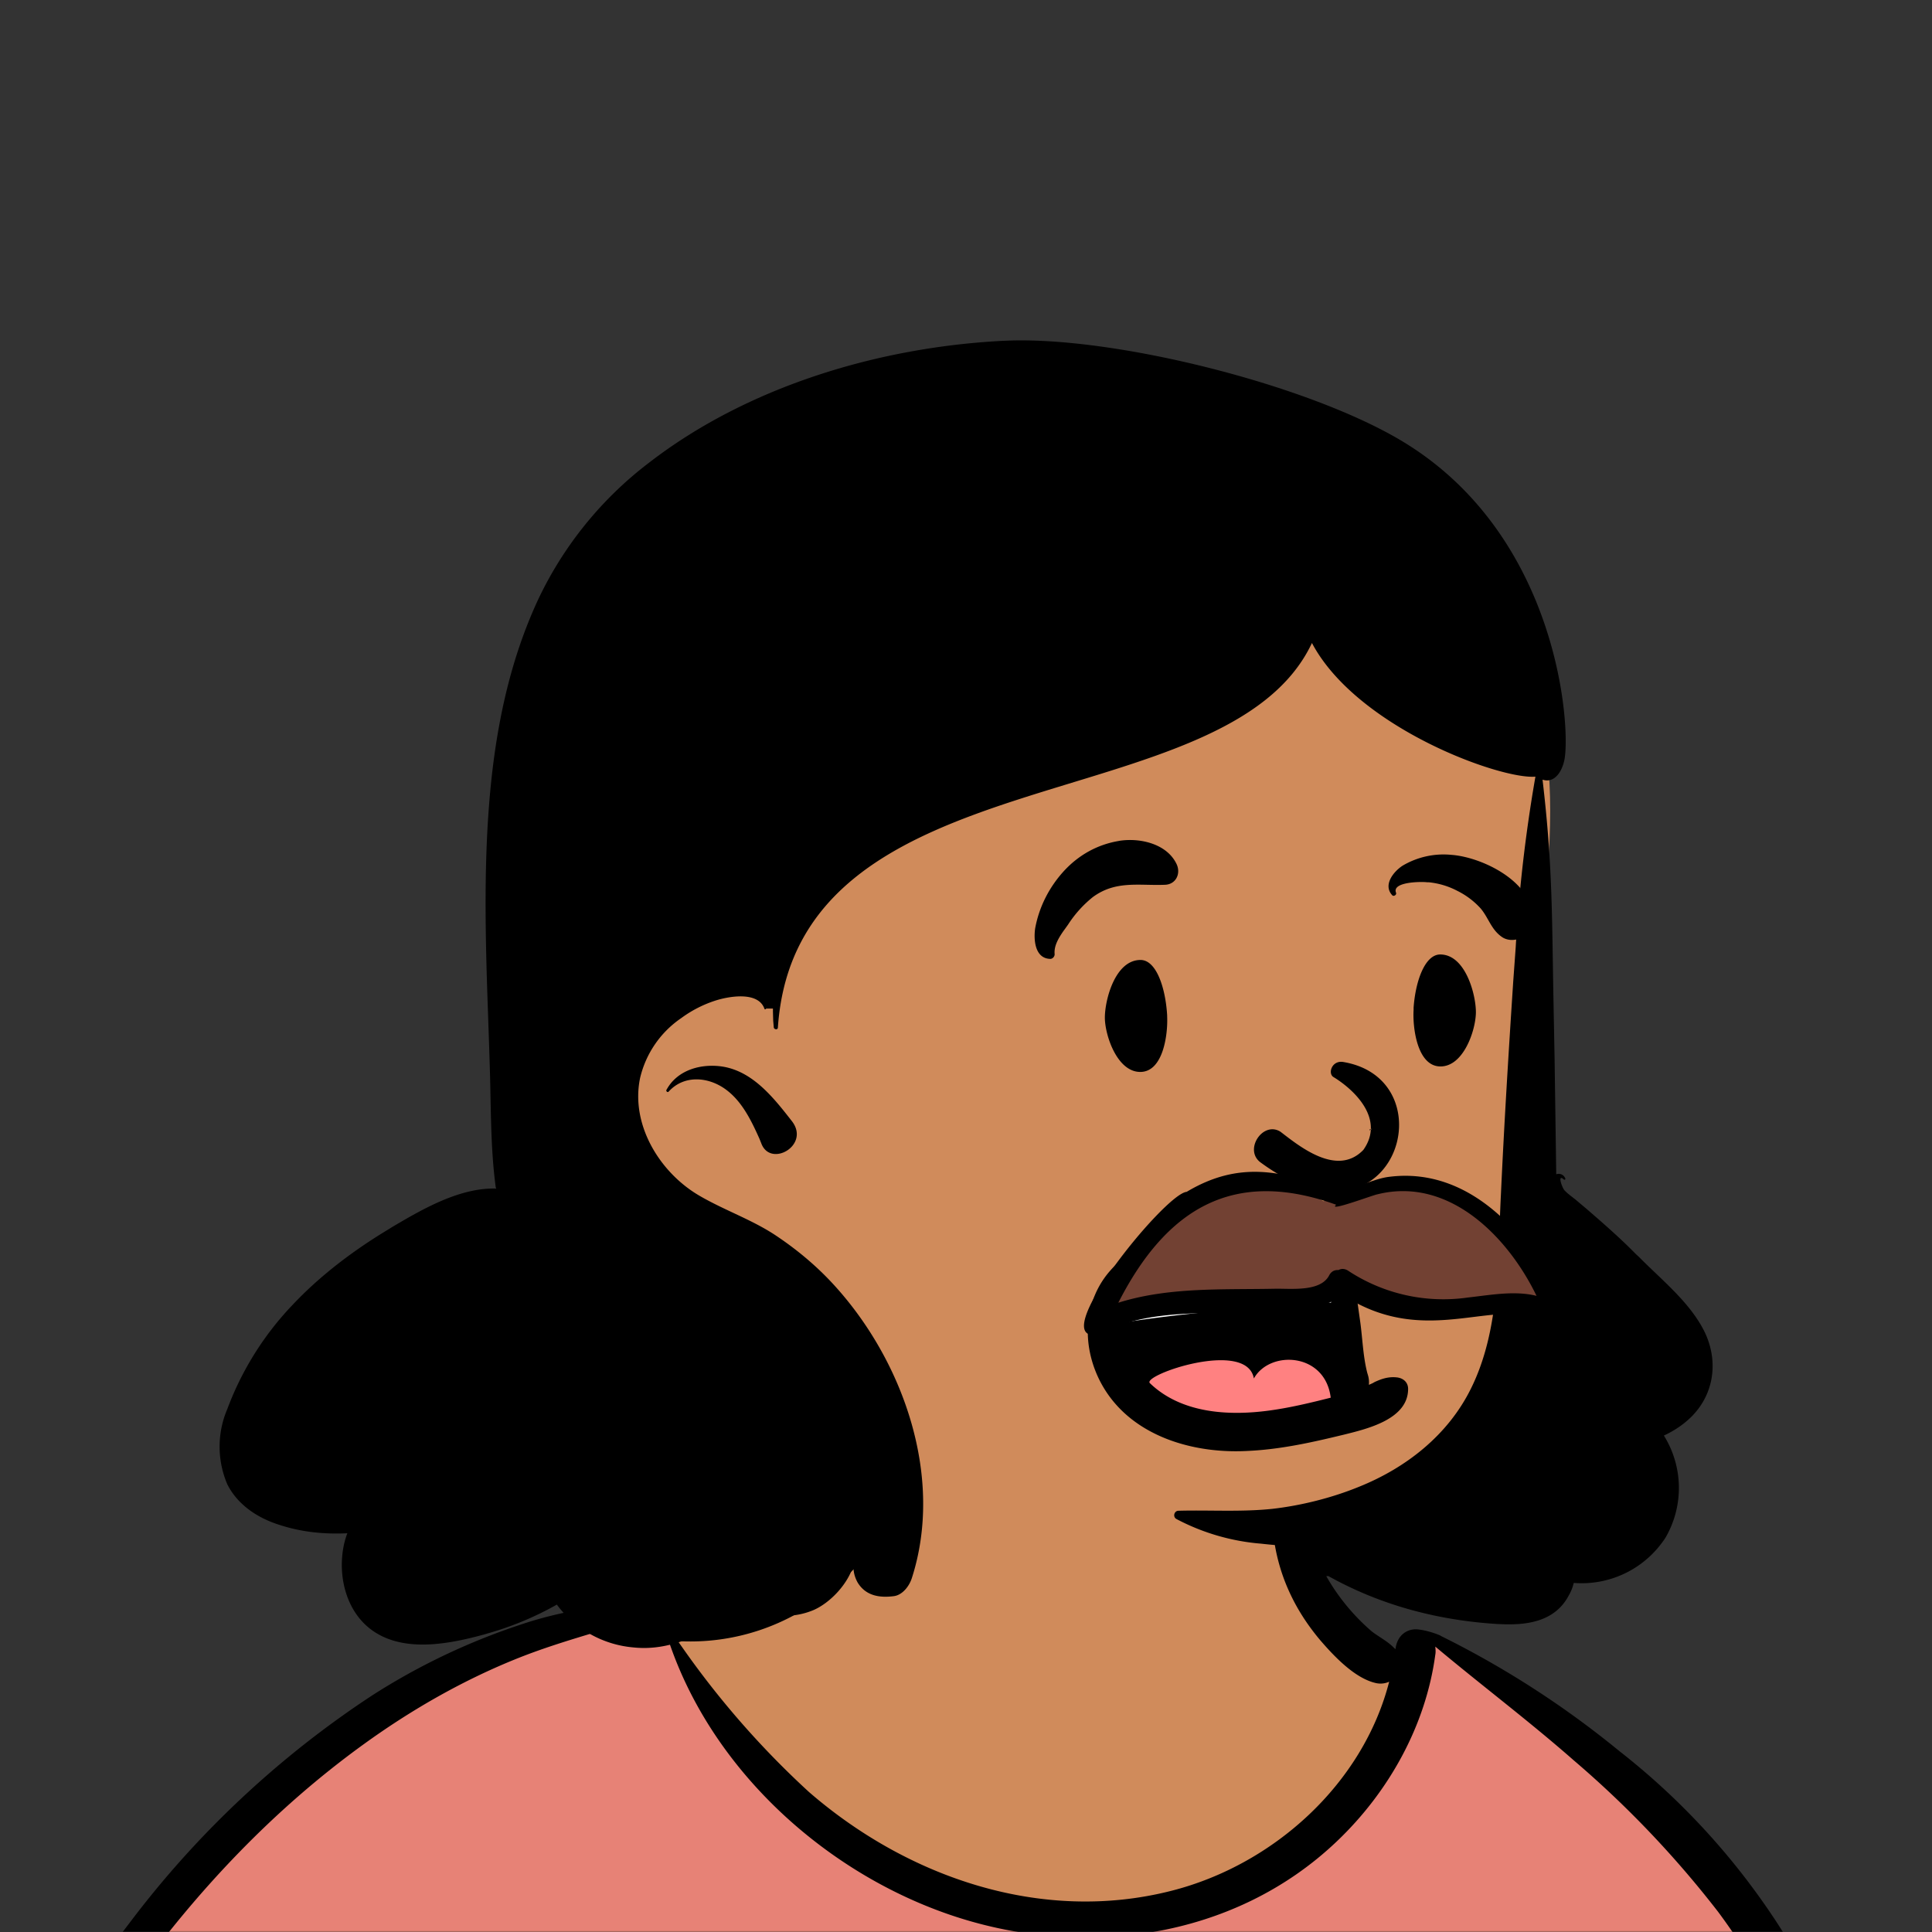
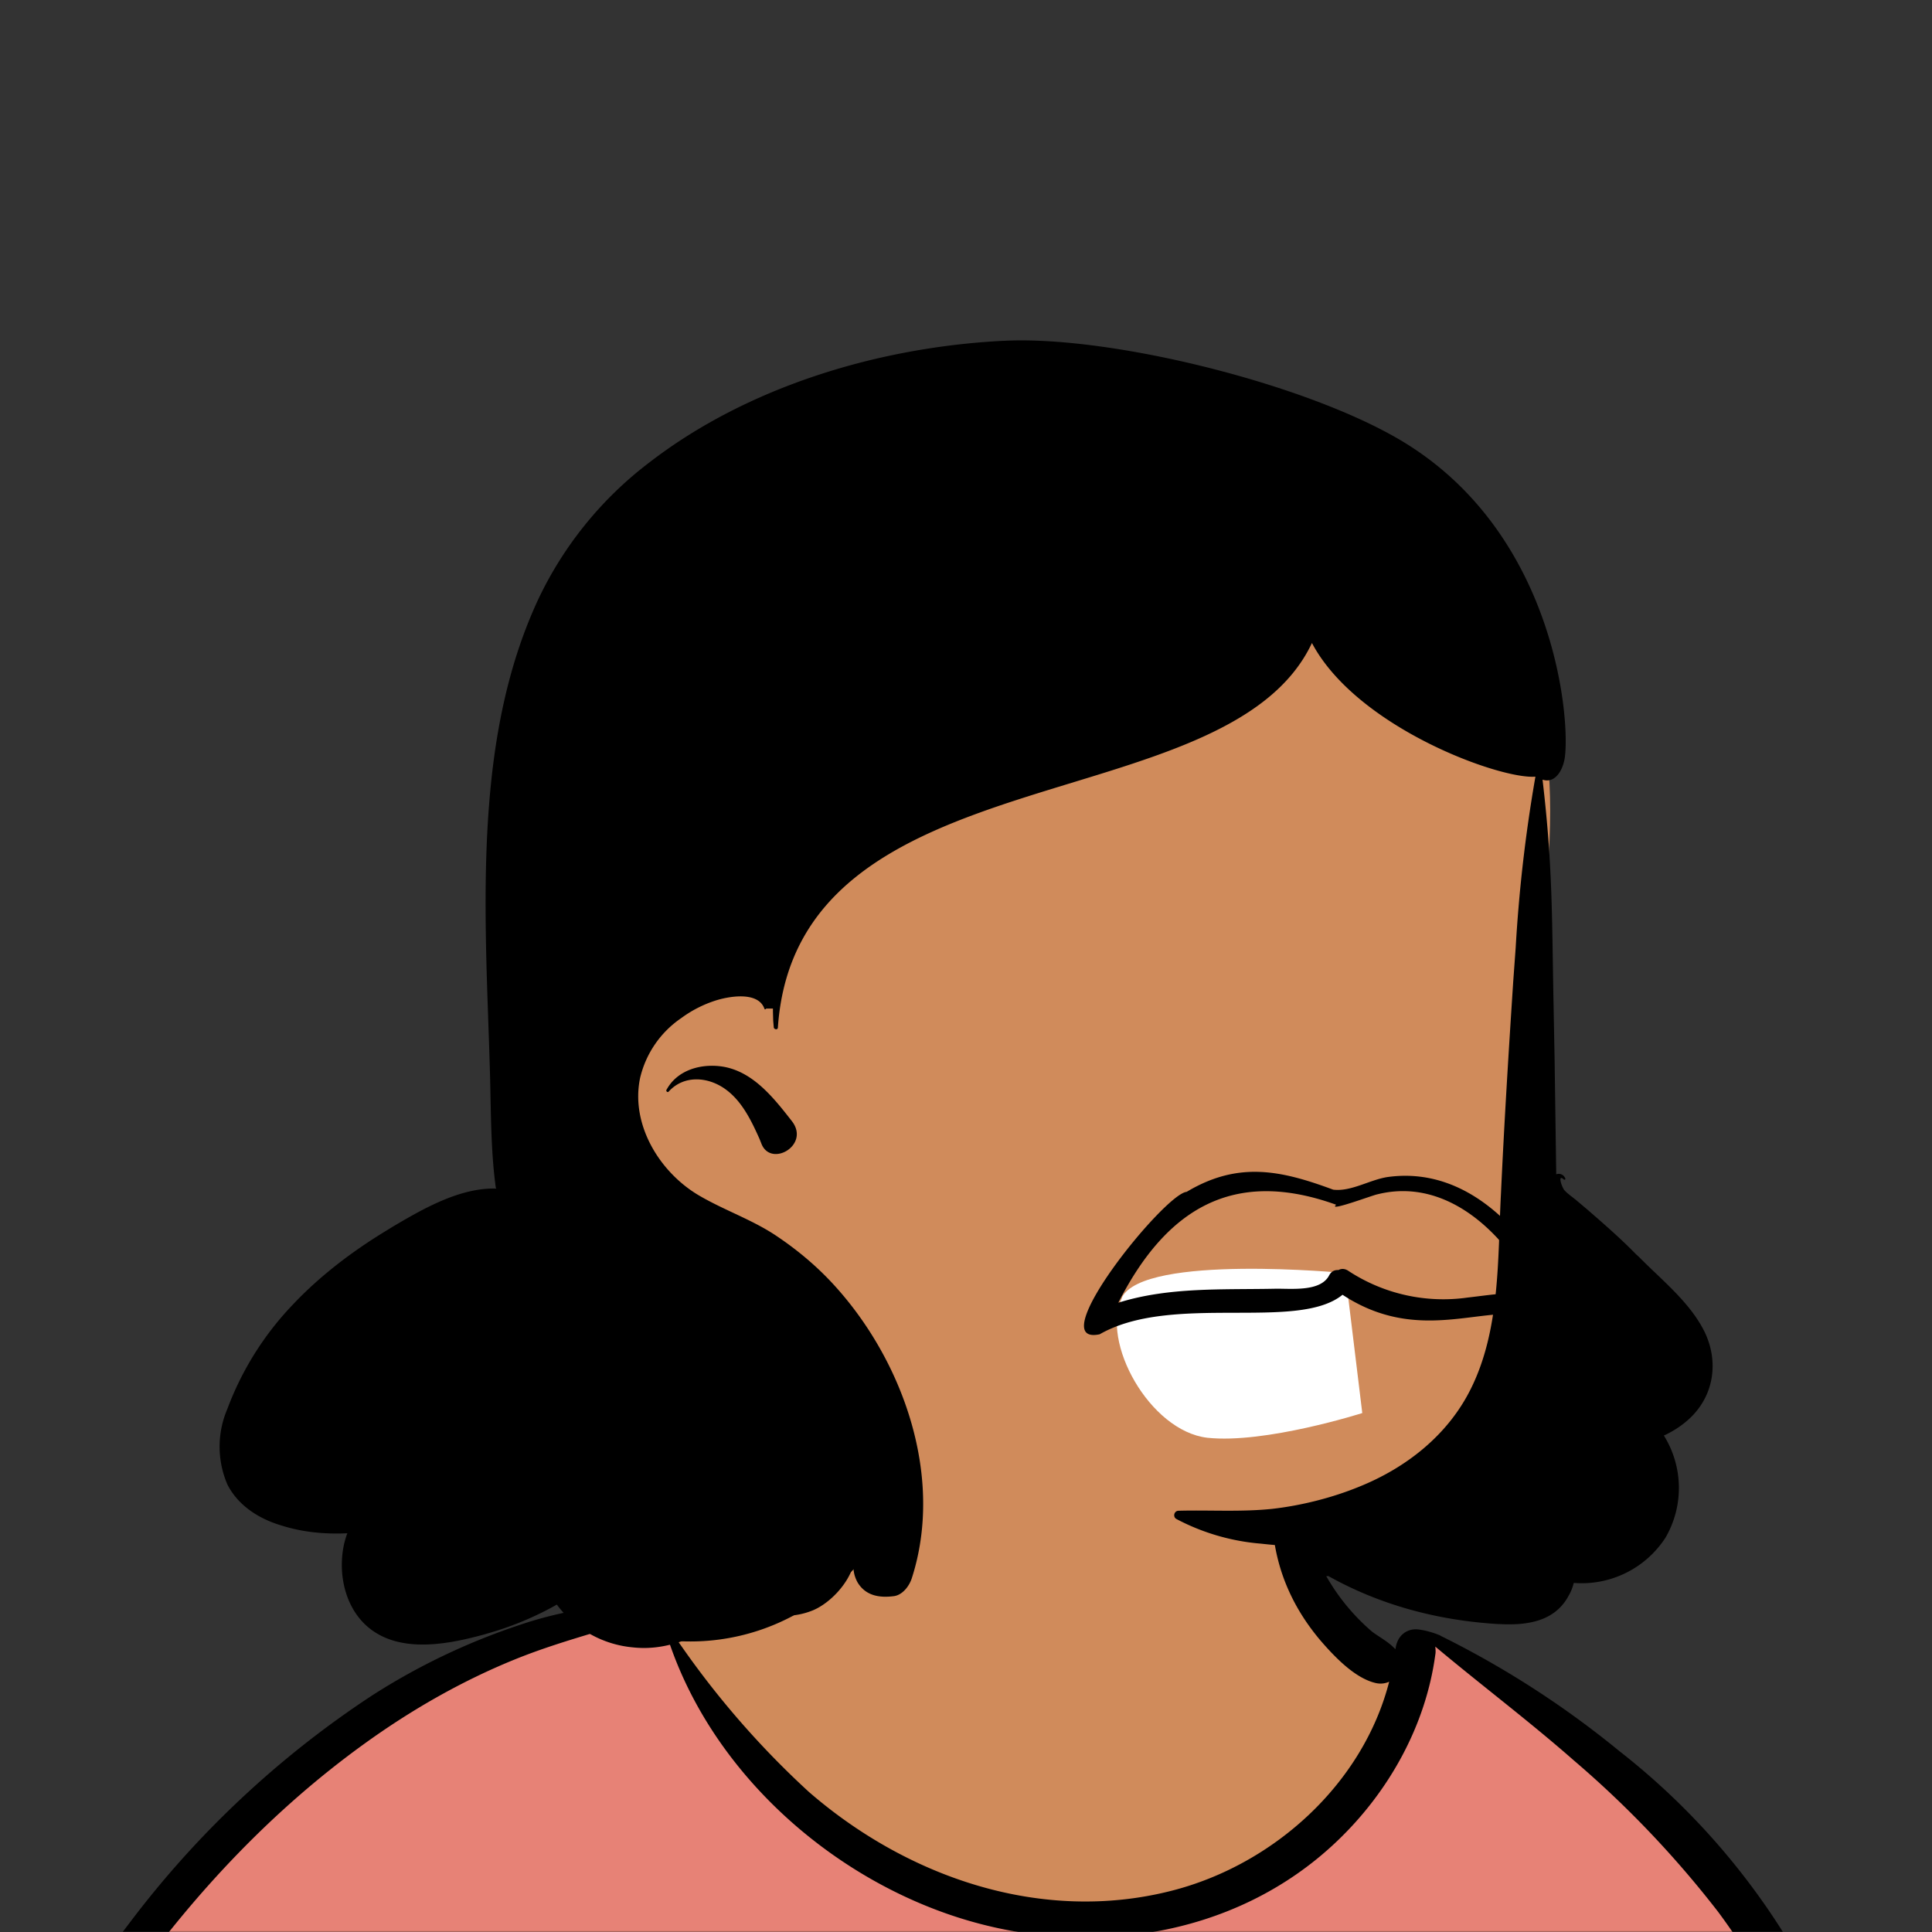
<svg xmlns="http://www.w3.org/2000/svg" viewBox="0 0 704 704" fill="none" shape-rendering="auto">
  <rect x="0" y="0" width="704" height="704" fill="#333333" stroke="none" />
  <mask id="viewboxMask">
    <rect width="704" height="704" rx="0" ry="0" x="0" y="0" fill="#fff" />
  </mask>
  <g mask="url(#viewboxMask)">
    <g fill-rule="evenodd" clip-rule="evenodd">
      <path d="M705.3 1074a2351.1 2351.1 0 0 1-15.6-101c-1-7.7-2.5-16.4 2.7-22 7.3-8 14-14.8 14.8-26.2.8-10.7-2.8-22.4-5-32.8a809.4 809.4 0 0 0-17.3-64.7c-6.6-21.7-13.9-43.2-21.3-64.6-6.9-20-13.5-40.3-22.5-59.5-17-36.5-46-63.5-81.6-81.6-9-4.5-27-20.5-36.3-24-8.5-3.4-8.5 6.3-16.9 2.6-6.7-2.9-13-6.7-16.7-13.2-4-7-14.3-16.9-15.9-25-3.3-17.4.3-32.2-12-45.3a90 90 0 0 0-41.1-23.8c-33.7-9.3-78.5-2.8-98.8 28.5-9.7 14.9-13 33-26.2 45.1-11.4 10.7-8.8 18-23.6 23.4-.9.3-23.6-4.5-24.4-4.2-16.2-3.5-31.7 6.2-46.5 11.8a325.4 325.4 0 0 0-63 32.3 399.2 399.2 0 0 0-102.3 98.5 482.5 482.5 0 0 0-76.4 161c-1.7 6.4-3.5 13-1.5 19.4 1.7 5.3 5.4 9.2 9.8 12.4 6 4.3 18 7 17.7 15.7-.1 6.6-2.4 13.5-3.5 20-1.3 7.7-2.3 15.5-3.4 23.2-4.8 35.4-8.6 71-10.3 106.6a920 920 0 0 0-.5 106c.1 2.3.8 4.5 2 6.2-1 .4-1.2 2.4.1 2.7l2.7.5a12 12 0 0 0 7 2.4l5.5.2c19.3 4 38.6 7.9 58.1 10.8 23.8 3.5 47.6 6.3 71.5 8.7 49.2 4.8 98 3.2 147.1.6a1877 1877 0 0 1 147.4-2c49.2 1.4 98.4 3.5 147.6 4.4 55 1 110-.5 164.8-5 7.5-.5 12.2-6.5 10.7-14-8.9-44.7-19-89.1-27-134Z" fill="#d08b5b" />
      <path d="m201 597.5 1.2-.4c14.5-5.7 29.6-14.8 45.4-11.4.5-.2 10.8 1.9 17.9 3.2l-6.7 7L247 598c40.7 67.1 88.8 100.7 144.3 100.7 55.5 0 97.7-33.6 126.4-100.7l4-1c.4 0 1 .2 1.5.4 9.3 3.6 27.4 19.6 36.3 24.1 35.6 18 64.5 45 81.6 81.6 8.7 18.6 15.2 38 21.8 57.5l.7 2c7.4 21.4 14.7 43 21.3 64.6 6.3 20.4 12 41 16.6 61.8l.7 2.9c2.2 10.4 5.8 22 5 32.8a29 29 0 0 1-3 10.7l-80.4 29 38.4 261.3c-35.1 1.5-70.3 2-105.5 1.3-49.2-.9-98.4-3-147.6-4.3-47.7-1.2-95.3-.7-143 1.7l-12 .6a946.3 946.3 0 0 1-139.5-1l-3.1-.3v-38.3l16.3-212.9-83-15.6-81.3-39.5a21.7 21.7 0 0 1-5.6-8.8c-1.9-6-.5-12 1-18l.5-1.3a492.8 492.8 0 0 1 76.4-161A399.3 399.3 0 0 1 138 629.7c19.8-13 40.9-23.9 63-32.3Z" fill="#e78276" />
      <path d="M232.2 584.6c5.1-.3 10.3.6 15.4 1 .4.1.6.8 0 .9-9 1.9-18 4.5-26.9 7.1l-3.8 1.2c-10 3-19.8 6-29.6 10-19.4 7.9-37.8 18.5-54.8 30.8C67.2 682.8 20 754.3-9.9 828.3a526 526 0 0 0-24.3 77c-.4 1.6-2 5.4-1 7 .7 1.3 3.6 2.1 5 2.9l4.5 2.3 25.2 12.9 2.3 1.1c38 18.6 78.4 34.4 121 35.5l.4-3.7a342 342 0 0 1 9.9-60c.3-1 1.6-.6 1.7.3 3 23.1 2 46.4 1 69.7-1.8 41-4.3 82.2-6.5 123.3-1.2 20.6-2.6 41-3.9 61.7-1.3 20.5-1.7 41.6-4.7 62-.6 4.6-6 7-10 6.6-4.4-.5-7.9-4.5-8-9 0-11.9 1.5-24 2.4-35.8l2.5-33.8c3.1-41.1 6.8-82.2 10.2-123.3a4771 4771 0 0 1 3.8-43.7C76.4 979.8 34.2 963-6.1 943.5c-.6 13.2-2 26.5-3.4 39.6-3.8 36.8-7.1 73.6-9.6 110.5a2254.2 2254.2 0 0 0-4.2 92.7l-.2 7c0 4.4-.5 8.5-4.3 11.7-3.7 3.3-8.9 3.5-12.6 0-5-4.6-4.2-10.9-4-17.1a1675.6 1675.6 0 0 1 1.8-47.2 1321 1321 0 0 1 10.5-109.5l2-14c3.5-26 7.5-52.7 15.5-77.9-3.1-1.5-6.2-3-9.3-4.7-5.5-2.7-11.2-5.4-16.6-8.4-4.2-2.5-7.9-5.8-9-10.8-1.4-5.5.6-11.5 2-16.9v-.4a502 502 0 0 1 26.6-80 523.2 523.2 0 0 1 67.8-117 353.8 353.8 0 0 1 88.7-83.3 239 239 0 0 1 53.8-25.7 142.6 142.6 0 0 1 42.8-7.5Zm90.1-66c6-6.5 18.1.2 15.2 8.8a108.2 108.2 0 0 1-34.7 52A79.4 79.4 0 0 1 247 598l1.7 2.4a321.1 321.1 0 0 0 46.1 52.6c36 31.2 84.8 48 132 36 37.1-9.4 69.8-38.8 79.4-76.2-1.3.6-3 .9-4.8.5-7.7-1.7-15.3-9.8-20.3-15.6-5.3-6.3-9.5-13-12.6-20.7-5.6-14-7.4-32.1.3-45.7 1-1.7 3-.7 3.3 1l.3 2.5c1.5 12.7 3.3 25 9.3 36.6a76 76 0 0 0 18.2 23.1c2.6 2 5.8 3.6 8.1 6l.5.4c.6-5 4.1-7.3 7.6-7.2 3.3.2 7.3 1.6 8.8 2.3l.1.1a341 341 0 0 1 65.1 42 259 259 0 0 1 88.4 129c7.5 25.3 11.8 51.4 16.3 77.4l2.8 16c4.2 23.9 8.9 48.4 18.4 70.7 2.5 5.7.6 11.1-5.5 13.4A1493 1493 0 0 1 688 953c3.7 16 6 32.5 8.7 48.5 6 34.1 13.2 68 19.4 102 3.2 17.5 6.1 35 9.3 52.3l4.7 25.2 2.4 13.6.1.7c.5 2.4 1 4.9.4 7.3-.8 2.7-2.9 4.6-4.8 6.6-1.6 1.6-3.8 1.6-5.7.7l-.7-.3c-3.4-1.6-6-3.2-7.3-7-.7-2.5-1-5.2-1.5-7.7a3535.6 3535.6 0 0 1-7.8-43.6l-1.6-9.1c-5.2-31.4-10.2-62.9-12.8-94.5-1-14-2.3-28.1-3.5-42.2l-.9-10.5c-1.1-13.3-2.5-27-2.7-40.5l-4.5 1.6L657 964c-5.5 2-12.5 6-18.4 5.2-2.9-.3-5-1.2-6.8-2.9 2 28.8 4.8 57.4 8.5 86a1965.7 1965.7 0 0 0 22 135c.6 3.2 1.4 6.4 1.9 9.6.5 3.7-.5 5.9-2.5 9-1.7 2.4-5 3.7-7.8 2-3.6-2.3-5.5-4.3-6.5-8.4-1-3.7-1.6-7.6-2.3-11.4a1654.2 1654.2 0 0 1-11.4-65.2c-7.8-52-12.7-104.4-15.2-156.8a1388 1388 0 0 1-1.4-77.8c0-13.3.5-26.6 1.4-39.9 1-13.4 3-26.5 4.8-39.8 0-.5.7-.5.7 0 .8 14.9 2.1 29.8 2.8 44.7.6 14.3.9 28.5 1.4 42.8.6 18.7 1.5 37.5 2.7 56.2a9.6 9.6 0 0 1 8.5-3.1c4.7-1 9.7-3.4 14.1-5l16.8-5.5 26.4-8.7a679 679 0 0 1-18-80.8l-2-12.3c-4-24.2-8.5-48.5-15.8-72a229.8 229.8 0 0 0-34.8-68.2 370.2 370.2 0 0 0-52.7-55.3C557 627 539.7 614 523 600c.1.9.2 2 0 3-3.5 25.9-17 50-35.8 67.9-37.7 36-93.6 43.4-142 26.5-46.7-16.3-88-55-102.6-102.8-.3-.8.8-1 1.3-.5l2.4 3.3c0-.4.2-.9.7-1a129 129 0 0 0 46.6-29.2 100.2 100.2 0 0 0 21.3-33.3l.4-1c1.7-5 3.2-10.2 7-14.2Z" fill="#000" />
    </g>
    <g transform="matrix(.998 0 0 1 156 62)">
      <g fill-rule="evenodd" clip-rule="evenodd">
        <path d="M391.8 167.6c-30-41.4-85.4-53.3-133.4-43.2-93.8 17-183.4 88.7-200 186C32.5 369.3 49.1 462 124.3 469c10.7.6 21.3-1.9 32-.6 65.5 10.5 142.9 55.3 200.8 2.5 3 2 6.7 3 10 1.8 24.7-9.5 25.8-37.1 28-59.8 2.6-29.3 5.2-58.6 7.6-87.9.8-50.6 20.9-113.7-10.9-157.4Z" fill="#d08b5b" />
        <path d="M210 62.2c39.4-2.1 112.2 16 146.7 37.2 56.1 34.5 60.5 103.5 58.2 115.4-.9 4.5-3.7 8.7-8 7.3 3.7 31.4 3.4 49.3 4 80.8l.4 21 .6 42c1.4-.5 2.8.2 3.3 1.5.2.4-.3.6-.5.4-2.5-2.2-.7 2.8.1 3.8 1.2 1.4 3.2 2.7 4.6 3.9l3.8 3.2 3.8 3.3c4.8 4.2 9.5 8.4 14 13l1.3 1.2c8.3 8.4 18.7 16.6 23.9 27.4 4.9 10.4 3.4 22.2-4.8 30.5-3 3-6.5 5.3-10.2 7a36 36 0 0 1 .6 37.2 36.5 36.5 0 0 1-33.5 16.5c-.4 1.6-1 3.2-1.9 4.7-5.1 9.5-15.4 10.8-25.1 10.3h-.4c-22-1.3-43-6.8-62.2-17.5-6.7.5-12.6-5-14-11-3.4-.1-7-.4-10.5-.8a80 80 0 0 1-31-9c-1.4-.8-.8-3 .8-3 11.5-.3 23 .5 34.3-.7 10.5-1.2 21.7-4 31.5-8 17.5-7 32.6-19 40.9-35.7 10.8-21.6 9.8-47.4 11-70.8 1.2-26 2.8-51.8 4.5-77.7l.9-12.4a541 541 0 0 1 7.2-62.2c-12.7 1.1-65.2-17.8-81.6-48.7-31 65.8-188.1 38.9-195 140.2-.1.9-1.5.6-1.5-.2l-.2-2.3-.1-3.4v-1.1h-2.5c0 .3-.5.4-.6.1-2.3-6.6-13.4-4.5-18.2-2.9a43.6 43.6 0 0 0-12.2 6.3 36.5 36.5 0 0 0-15 21.8c-3.6 17.2 7.4 34.8 22 43.1 9.2 5.3 19.3 8.7 28 14.6 7.9 5.3 15.1 11.4 21.4 18.4 25 27.7 39.6 69.7 27.8 106.2-.9 2.8-3.3 6-6.4 6.5-5.2.7-10.4 0-13.4-5-1.1-2-1.6-4.1-1.5-6.3-2 7-8.6 13.8-14.6 16.4a26.9 26.9 0 0 1-24.8-2.1l-1 .7c-11.7 8.7-25 16.6-40 15A39 39 0 0 1 47 522.7a115 115 0 0 1-25.6 10.6l-1 .3c-12.1 3.3-27.7 6.4-39.1-.4-11-6.5-14.6-20.6-12-32.5a33 33 0 0 1 1.2-4c-8.3.4-16.5-.4-24.3-2.9-8-2.4-15.6-7.2-19.5-14.9a34.8 34.8 0 0 1 0-27.5 111 111 0 0 1 23.8-37.9c10-10.6 21.9-19.6 34.3-27.1l2.1-1.3c11.2-6.6 24.7-14.4 38-14l-.2-.4c-2-14.8-1.7-29.8-2.2-44.6-.4-13.7-1-27.4-1.3-41-.5-23.3-.3-46.6 2.7-69.7 2.7-20.5 7.6-40.4 16.4-59.2a135.3 135.3 0 0 1 40.5-49.7c36.1-27.8 84-42 129-44.3Zm-123 273c4-7.5 13-9.8 20.8-8.5 11 1.9 18.5 11.5 25 19.8 6.8 8.7-7.4 16.9-11 8.5l-.8-2c-3-6.7-6.4-13.7-12.3-18-6.4-4.7-15.3-5.4-20.9.8-.4.4-1-.2-.8-.7Z" fill="#000" />
      </g>
    </g>
    <g transform="translate(315 248)">
      <g fill-rule="evenodd" clip-rule="evenodd">
        <path d="M93.8 224.8c8-16 81.4-8.9 81.4-8.9l6.2 51s-35.4 11.3-56.5 9c-21-2.5-39-35.1-31-51.1Z" fill="#fff" />
-         <path d="M99 251.5c-2.5-5.5 50-20.2 66.2-10.1 16.2 10 11.1 23.9 11.1 23.9S108 280.8 99 251.5Z" fill="#FF8181" />
-         <path d="M89.3 215.3c12.2-14.2 32.9-15.2 50-11.7 11 2.3 21.6 6.1 32.7 7.5 5.2.7 10.5.9 15.7.8 5.2-.1 10.3-1.1 15.4-1 .8 0 1.1 1.1.4 1.5-7 4.4-16.5 5.7-24.8 6.6a93 93 0 0 1 .7 5.8l1.3 9.2c.8 6 1 12.3 2.5 18.2l.3 1a9 9 0 0 1 .3 3.4l.3-.1 1.1-.5.7-.4c2.6-1.2 5-2 8-1.7 2.3.2 4.2 1.7 4.2 4.2 0 11-14.7 14.5-23.1 16.6l-2.5.6c-10.8 2.6-21.7 4.9-32.8 5.4-17.7 1-37.7-4-49.3-18.4-10.8-13.4-12.8-33.4-1.1-47Zm80.6 46c-2-16.5-22.2-17.4-28-7-2.6-14.5-40.9-1.2-37.9 1.7 11.4 11 28.6 12 43.4 10 7.5-1 15-2.8 22.5-4.7Zm-22.5-43.2-5.1-.7-2-.3c-12.7-1.7-26.9-2.6-37.3 5.5a18 18 0 0 0-6.7 11A552 552 0 0 1 126 230l2.7-.3 18.6-1.7 4.3-.5 4.4-.4c1.6-.2 12-.7 14-.4.2-1.7.4-5.5.9-7.3-7.4.3-14.8-.3-22.1-1.2l-1.3-.2Zm23.4-73.7c7.6 4.6 19 15.3 11 26.6-9.6 10-23.4-1.4-30.2-6.6-6.3-4-13.3 6.3-7.5 11 49 36.3 69-29.8 30.5-36.4-4.2-.8-5.8 4-3.8 5.4Zm13.5 19.3.4-.2h.1c.2-.2 0-.2-.4 0l-.4.1v.3l.3-.2ZM87.6 123v-.2c0-6.4 3.7-21 13-21 5.7 0 9.1 10 9.7 20.2v.4c.3 6.4-1.4 20.2-9.8 20.2S87.7 129.4 87.6 123Zm135.2-2v-.2c0-6.4-3.8-21-13-21-5.5 0-9 9.5-9.7 19.4v.8c-.4 6.1 1.2 20.6 9.8 20.6 8.4 0 12.8-13.1 12.9-19.6Zm-130-62.6c7.5-1.2 17.5 1 21 8.6 1.5 3.4-.3 7.2-4.2 7.4-9.5.4-18-1.7-26.4 4.5a42 42 0 0 0-9 10l-1 1.4-.8 1.1c-1.7 2.5-3.4 5.3-3.1 8.3 0 1-.9 1.8-1.7 1.7-5.5-.2-6-7-5.4-11.1 1.4-7.7 5-14.8 10.2-20.6 5.4-6 12.4-10 20.5-11.3ZM196 67.5a29.3 29.3 0 0 1 17.9-4c12 .9 32 11 29.3 25.6-.8 4.5-7 6.9-10.8 4.4-4-2.7-4.9-6.9-7.8-10.4a28.5 28.5 0 0 0-8.6-6.5 28.3 28.3 0 0 0-10.3-3.1h-.6c-2.2-.3-13-.2-11.4 3.8.3.8-.9 1.5-1.4.9-3.4-3.7.4-8.5 3.7-10.7Z" fill="#000" />
      </g>
    </g>
    <g transform="translate(279 400)">
      <g fill-rule="evenodd" clip-rule="evenodd">
-         <path d="M245.4 32.8c-14-2.3-28.6 1.2-42.2 4.9-21.4-14.1-49.3.1-64.7 17.7-5.2 4.4-16.3 10.1-10.5 18.4-2.2 5.9-2.8 8.6 1.8 1.8 25.9 3 53.6-2.7 79.2-8 8.8 3 16.4 9.8 26 7.5 9 1.9 19 3.7 27-2.1 6.3-.3 20.2 10.9 20-2.1-2-12.5-26.7-33.2-36.6-38Z" fill="#724133" />
        <path d="M255.9 72.8a63 63 0 0 1-43.4-9.6c-1.4-1-2.7-1-3.8-.4-1.3-.1-2.6.4-3.4 2-3.2 6-13.8 4.7-19.6 4.8-19 .4-38.8-.7-57.2 5.1C146 40.4 170.4 25.5 207.9 39c-3.4 2.8 13.6-3.6 15-3.8 26-6.5 47.5 15.3 58 37-8-2-16.8-.3-25 .6Zm36.3 5.9c-11.5-25.8-34-54.2-65.6-49.8-6.5 1-13.3 5.4-19.8 4.6-18.9-7-34.5-10.5-53.4.8-8 .6-53.1 56.4-31.7 51.9 26.4-15.1 72.1-1 88.5-14.4 32 21 58.2-1.8 76.3 11.3 3 3 7.5-.7 5.7-4.4Z" fill="#000" />
      </g>
    </g>
    <g transform="translate(179 343)" />
    <g transform="translate(203 303)" />
  </g>
</svg>